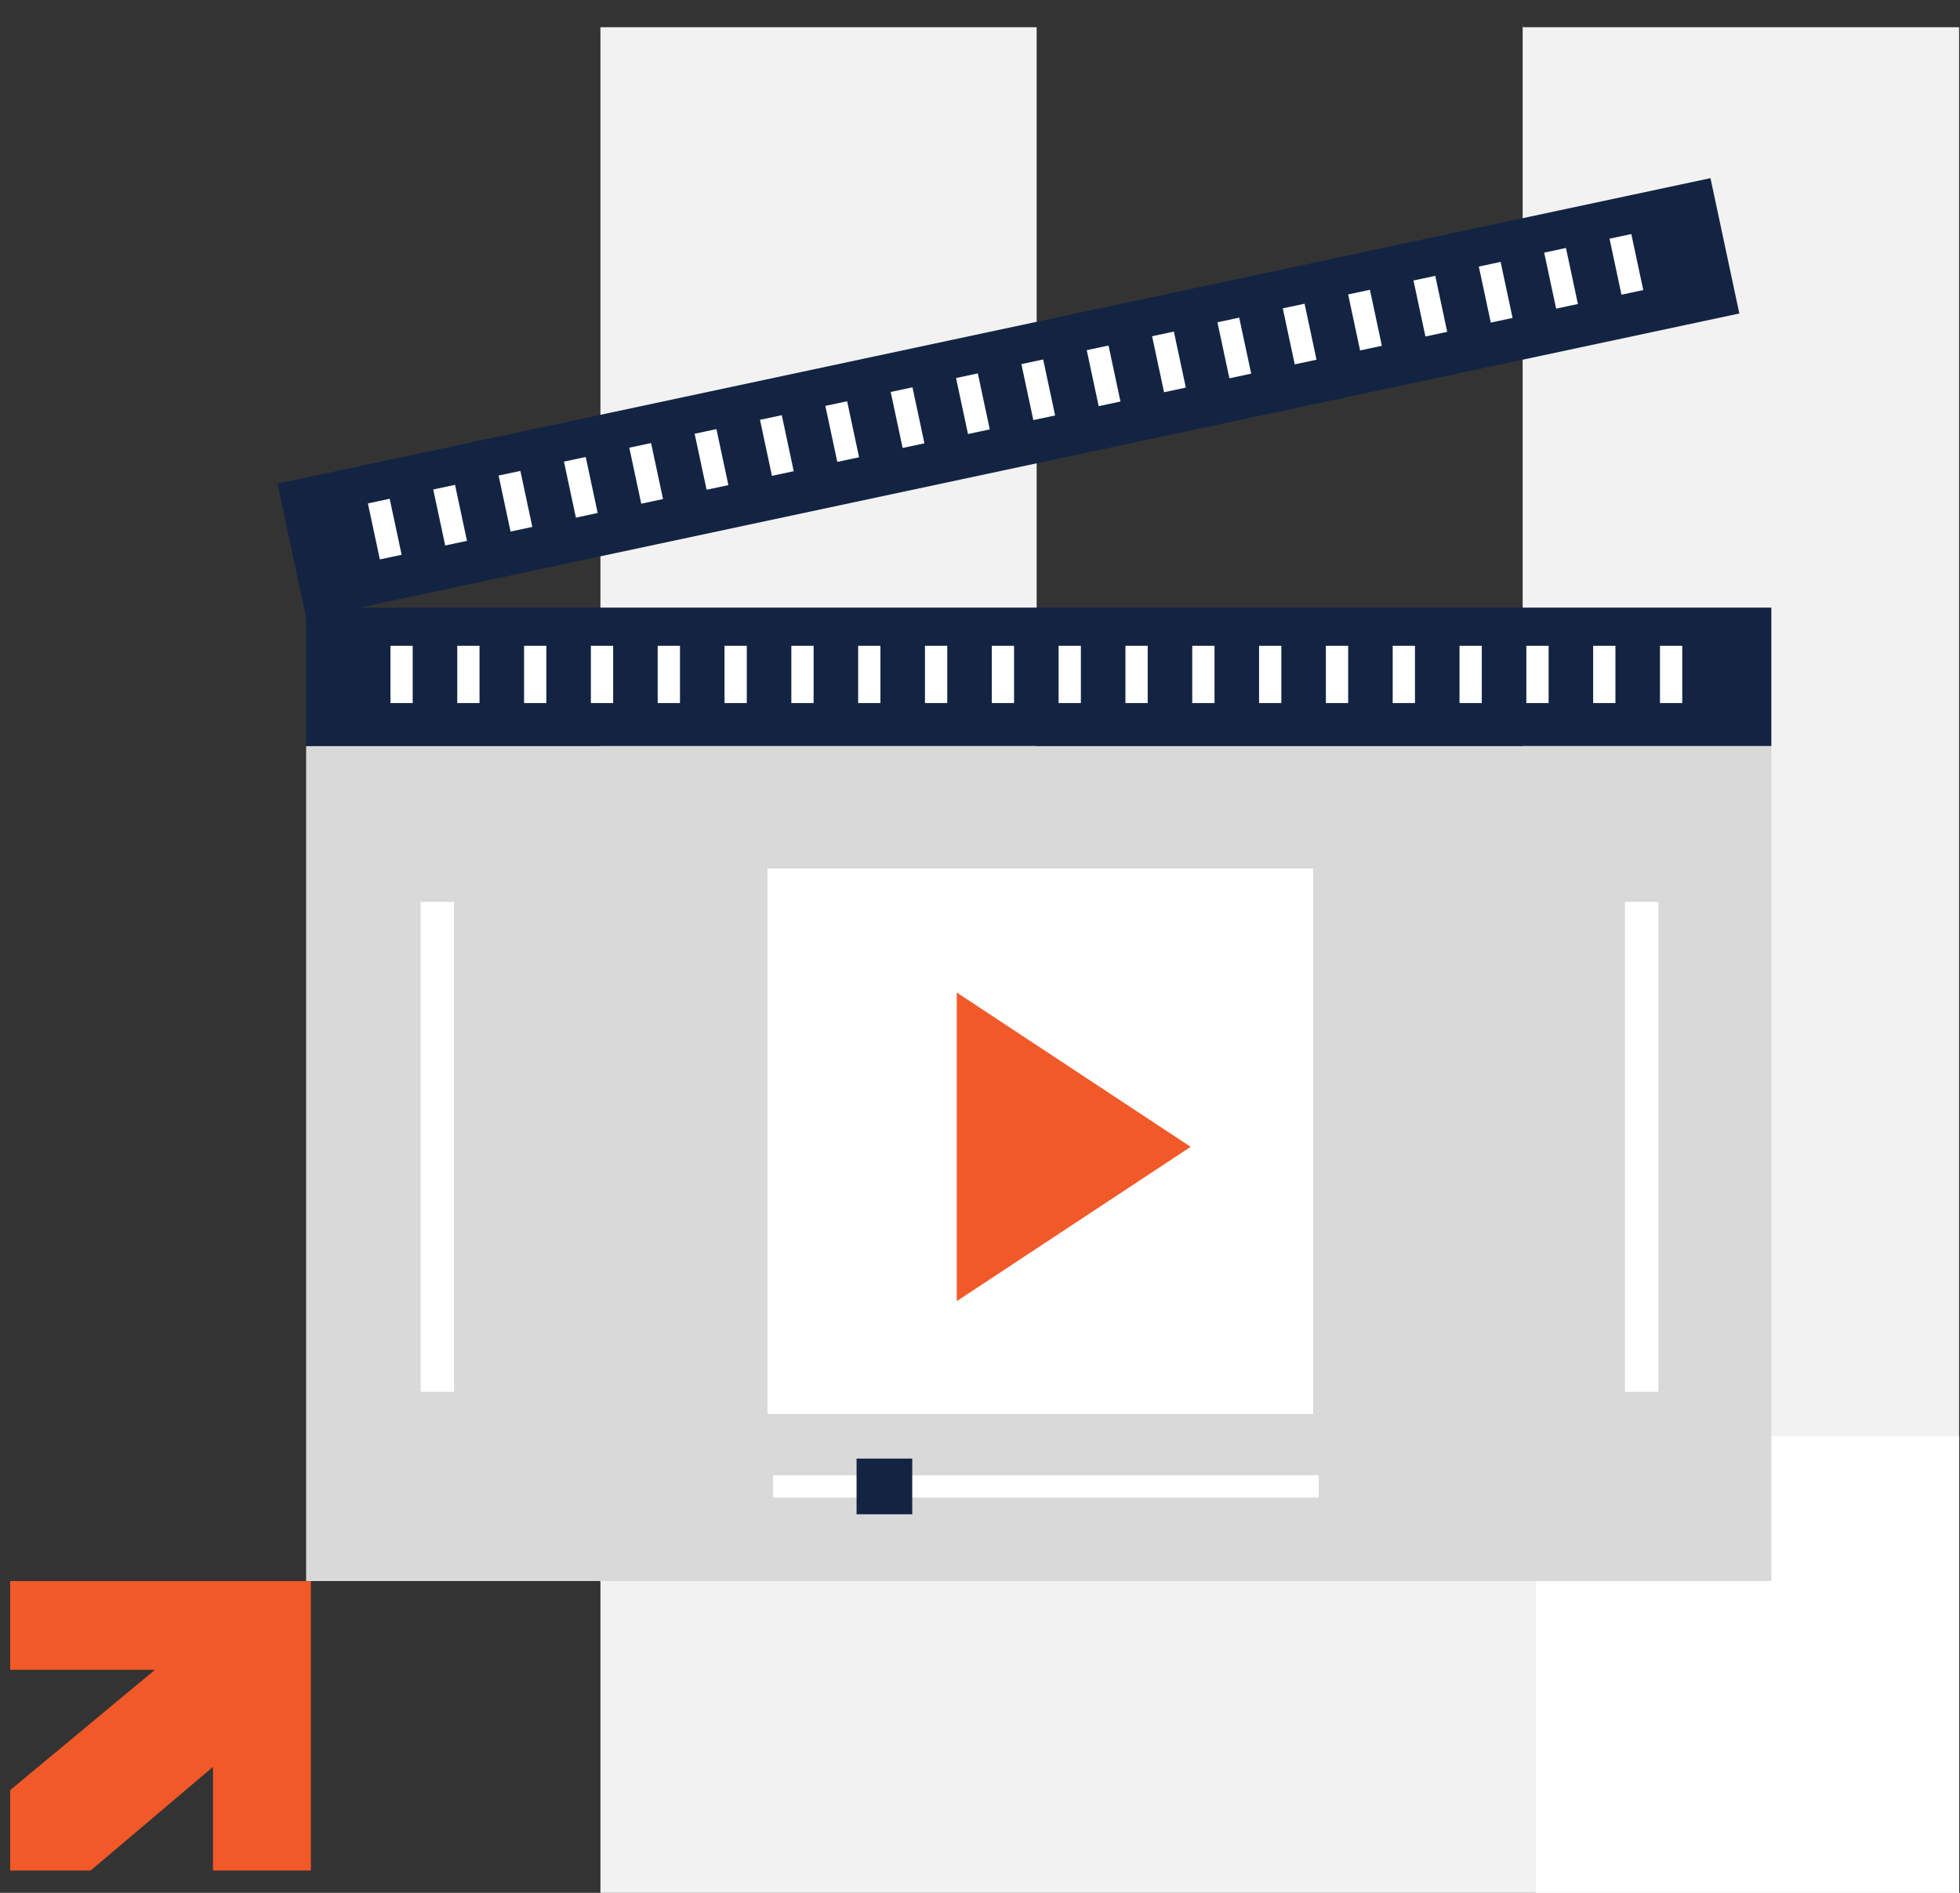
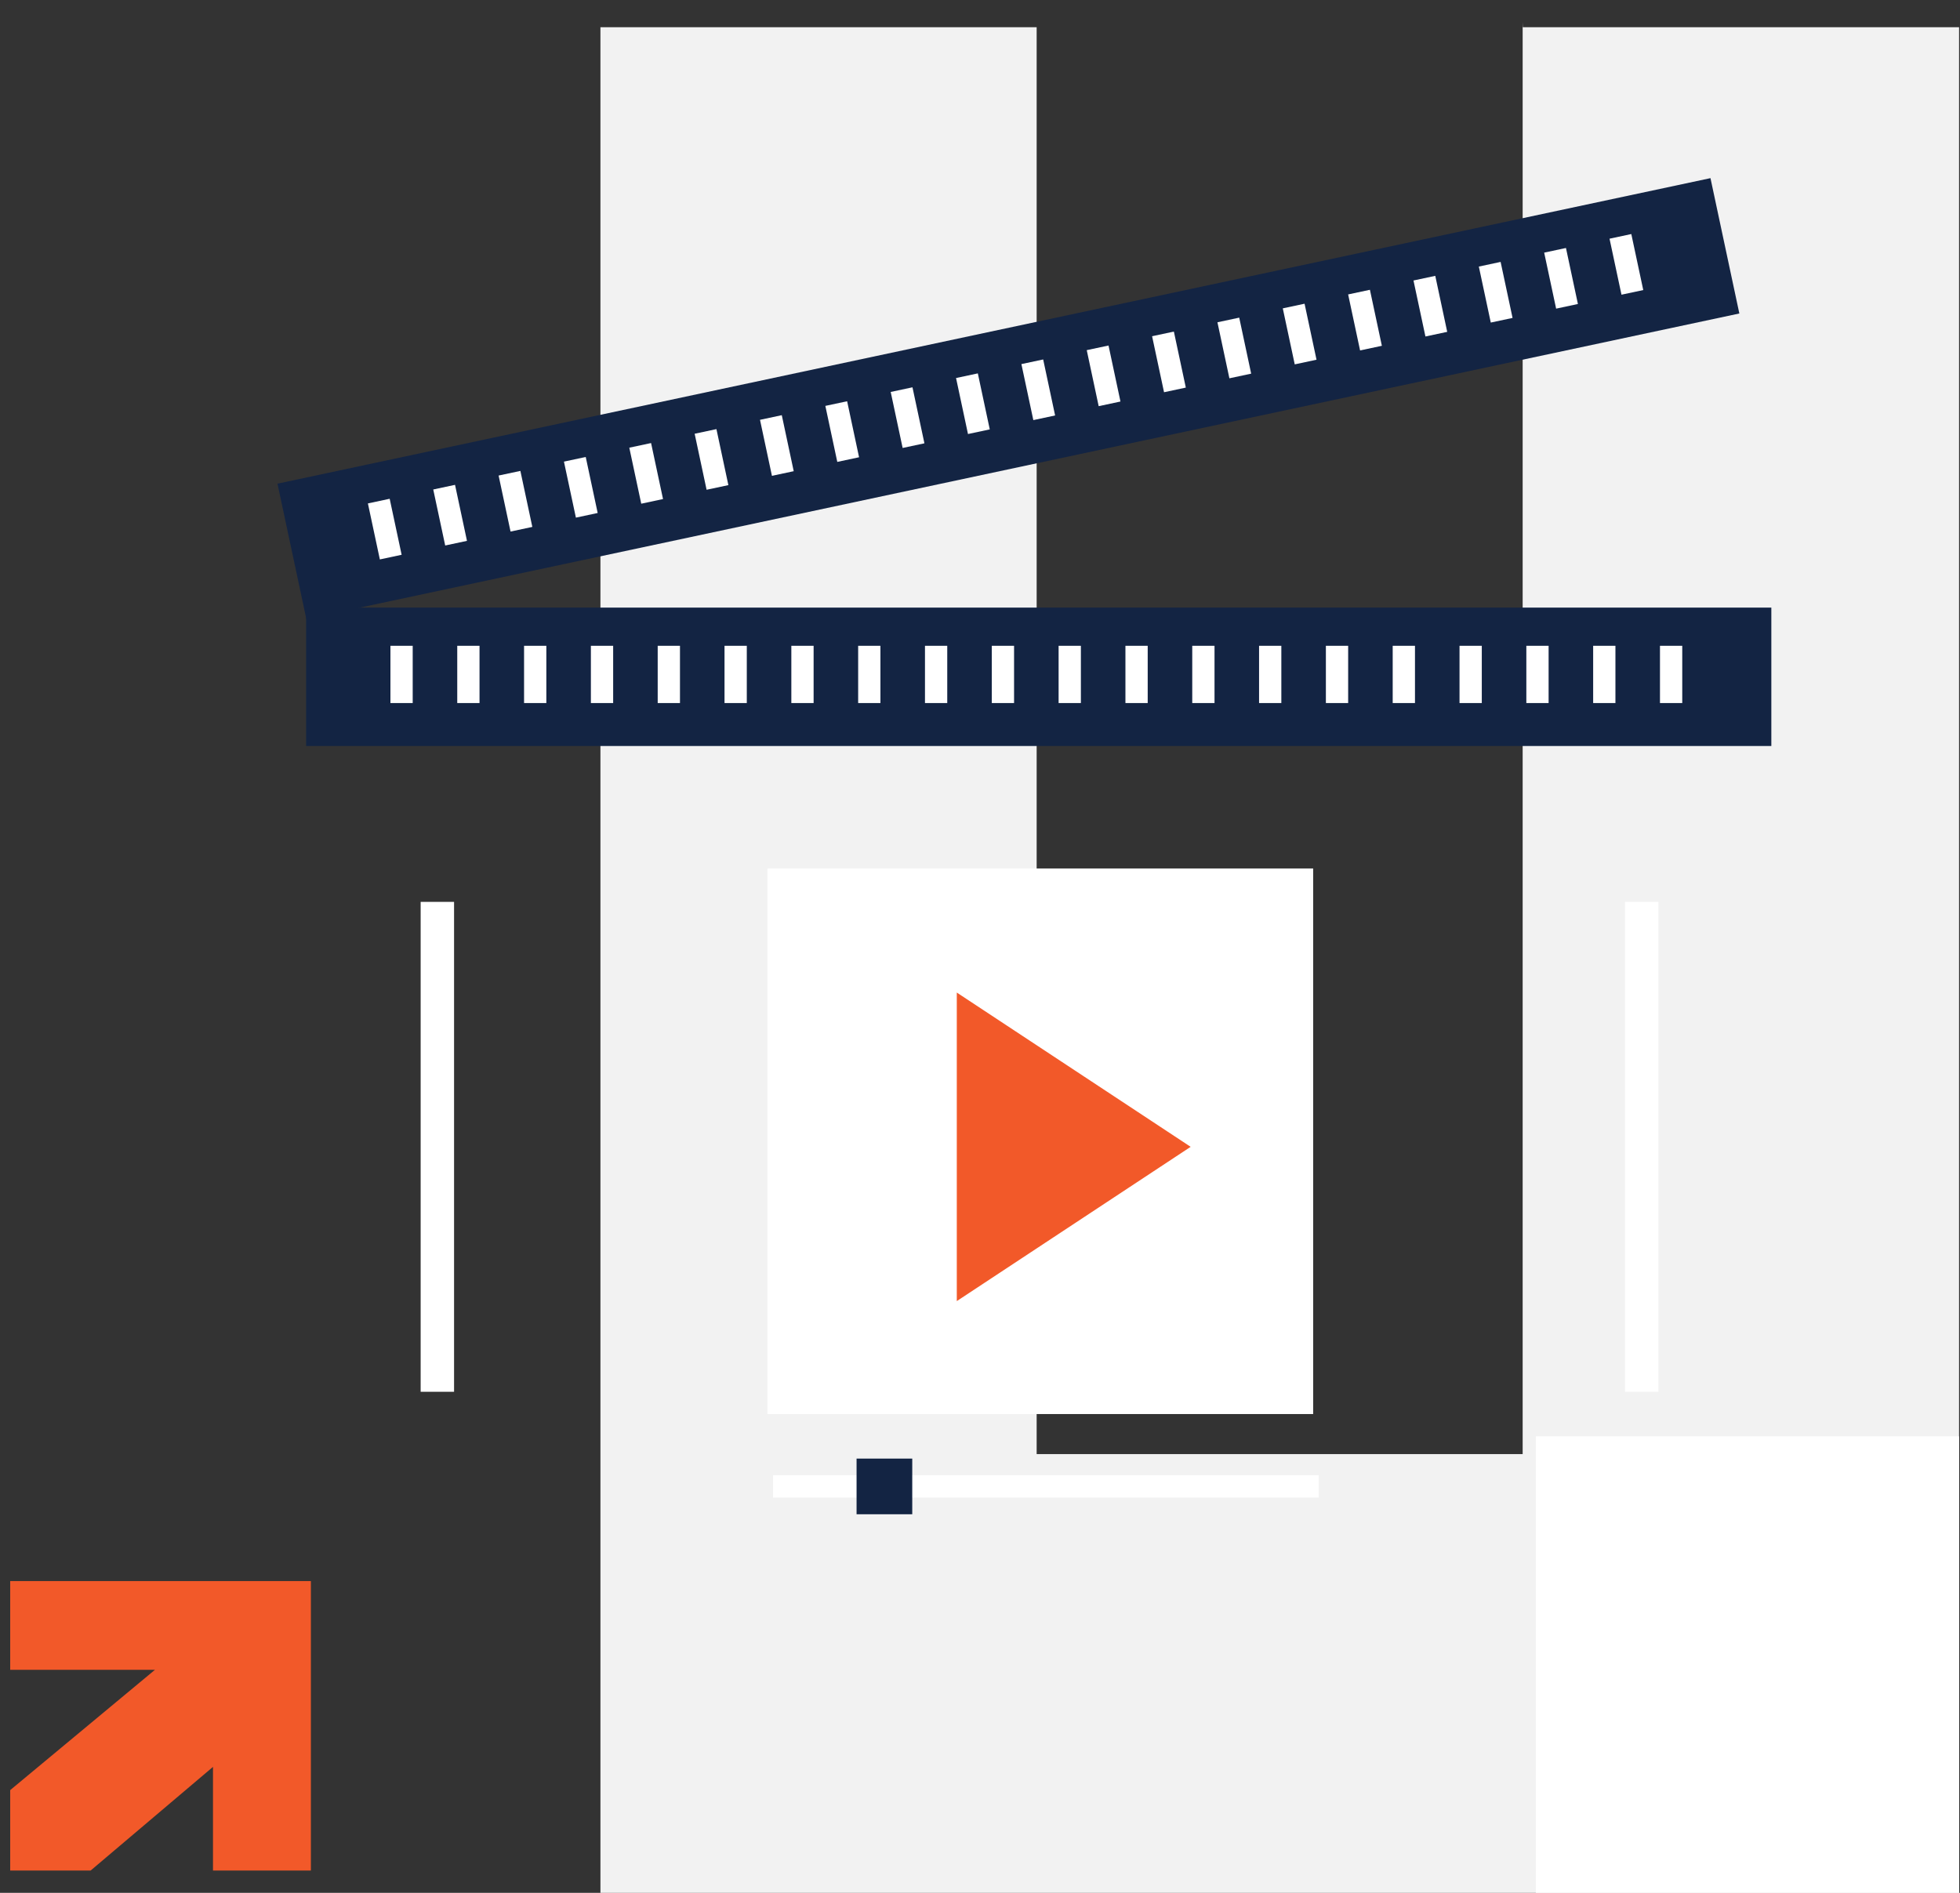
<svg xmlns="http://www.w3.org/2000/svg" width="176" height="170" viewBox="0 0 176 170" fill="none">
  <rect x="0" y="0" width="176" height="170" fill="#333333" stroke="none" />
  <path fill-rule="evenodd" clip-rule="evenodd" d="M136.745 2.443H175.916V170H53.916V2.443H93.087V130.595H136.728V2L136.745 2.443Z" fill="#F2F2F2" />
  <rect x="137.916" y="129" width="38" height="41" fill="white" />
  <path d="M0.916 142H27.916V168H19.126V158.689L8.137 168H0.916V160.775L13.914 149.971H0.916V142Z" fill="#F25929" />
-   <rect x="27.488" y="67" width="131.571" height="75" fill="#D9D9D9" />
  <rect x="145.916" y="125" width="44" height="3" transform="rotate(-90 145.916 125)" fill="white" />
  <rect x="37.773" y="125" width="44" height="3" transform="rotate(-90 37.773 125)" fill="white" />
  <rect x="27.488" y="54.571" width="131.571" height="12.429" fill="#132443" />
  <path d="M36.059 58V63.143" stroke="white" stroke-width="2" />
  <path d="M42.059 58V63.143" stroke="white" stroke-width="2" />
  <path d="M48.059 58V63.143" stroke="white" stroke-width="2" />
  <path d="M54.059 58V63.143" stroke="white" stroke-width="2" />
  <path d="M60.059 58V63.143" stroke="white" stroke-width="2" />
  <path d="M66.059 58V63.143" stroke="white" stroke-width="2" />
  <path d="M72.059 58V63.143" stroke="white" stroke-width="2" />
  <path d="M78.059 58V63.143" stroke="white" stroke-width="2" />
  <path d="M84.059 58V63.143" stroke="white" stroke-width="2" />
  <path d="M90.059 58V63.143" stroke="white" stroke-width="2" />
  <path d="M96.059 58V63.143" stroke="white" stroke-width="2" />
  <path d="M102.059 58V63.143" stroke="white" stroke-width="2" />
  <path d="M108.059 58V63.143" stroke="white" stroke-width="2" />
  <path d="M114.059 58V63.143" stroke="white" stroke-width="2" />
  <path d="M120.059 58V63.143" stroke="white" stroke-width="2" />
  <path d="M126.059 58V63.143" stroke="white" stroke-width="2" />
  <path d="M132.059 58V63.143" stroke="white" stroke-width="2" />
  <path d="M138.059 58V63.143" stroke="white" stroke-width="2" />
  <path d="M144.059 58V63.143" stroke="white" stroke-width="2" />
  <path d="M150.059 58V63.143" stroke="white" stroke-width="2" />
  <rect x="24.916" y="43.44" width="131.571" height="12.429" transform="rotate(-12.038 24.916 43.44)" fill="#132443" />
  <path d="M34.014 45.005L35.087 50.035" stroke="white" stroke-width="2" />
  <path d="M39.882 43.754L40.955 48.784" stroke="white" stroke-width="2" />
  <path d="M45.75 42.502L46.823 47.532" stroke="white" stroke-width="2" />
  <path d="M51.618 41.251L52.691 46.281" stroke="white" stroke-width="2" />
  <path d="M57.486 40L58.559 45.03" stroke="white" stroke-width="2" />
  <path d="M63.355 38.748L64.427 43.778" stroke="white" stroke-width="2" />
  <path d="M69.223 37.497L70.295 42.527" stroke="white" stroke-width="2" />
  <path d="M75.091 36.246L76.163 41.276" stroke="white" stroke-width="2" />
  <path d="M80.959 34.994L82.031 40.024" stroke="white" stroke-width="2" />
  <path d="M86.827 33.743L87.899 38.773" stroke="white" stroke-width="2" />
  <path d="M92.695 32.492L93.767 37.522" stroke="white" stroke-width="2" />
  <path d="M98.563 31.24L99.635 36.27" stroke="white" stroke-width="2" />
  <path d="M104.431 29.989L105.504 35.019" stroke="white" stroke-width="2" />
  <path d="M110.299 28.737L111.372 33.767" stroke="white" stroke-width="2" />
  <path d="M116.167 27.486L117.24 32.516" stroke="white" stroke-width="2" />
  <path d="M122.035 26.235L123.108 31.265" stroke="white" stroke-width="2" />
  <path d="M127.903 24.983L128.976 30.013" stroke="white" stroke-width="2" />
  <path d="M133.771 23.732L134.844 28.762" stroke="white" stroke-width="2" />
  <path d="M139.639 22.481L140.712 27.511" stroke="white" stroke-width="2" />
  <path d="M145.507 21.23L146.58 26.259" stroke="white" stroke-width="2" />
  <path d="M69.416 133.5H118.416" stroke="white" stroke-width="2" />
  <rect x="76.916" y="131" width="5" height="5" fill="#132443" />
  <rect x="68.916" y="78" width="49" height="49" fill="white" />
-   <path d="M106.916 103L85.916 116.856V89.144L106.916 103Z" fill="#F25929" />
+   <path d="M106.916 103L85.916 116.856V89.144L106.916 103" fill="#F25929" />
</svg>